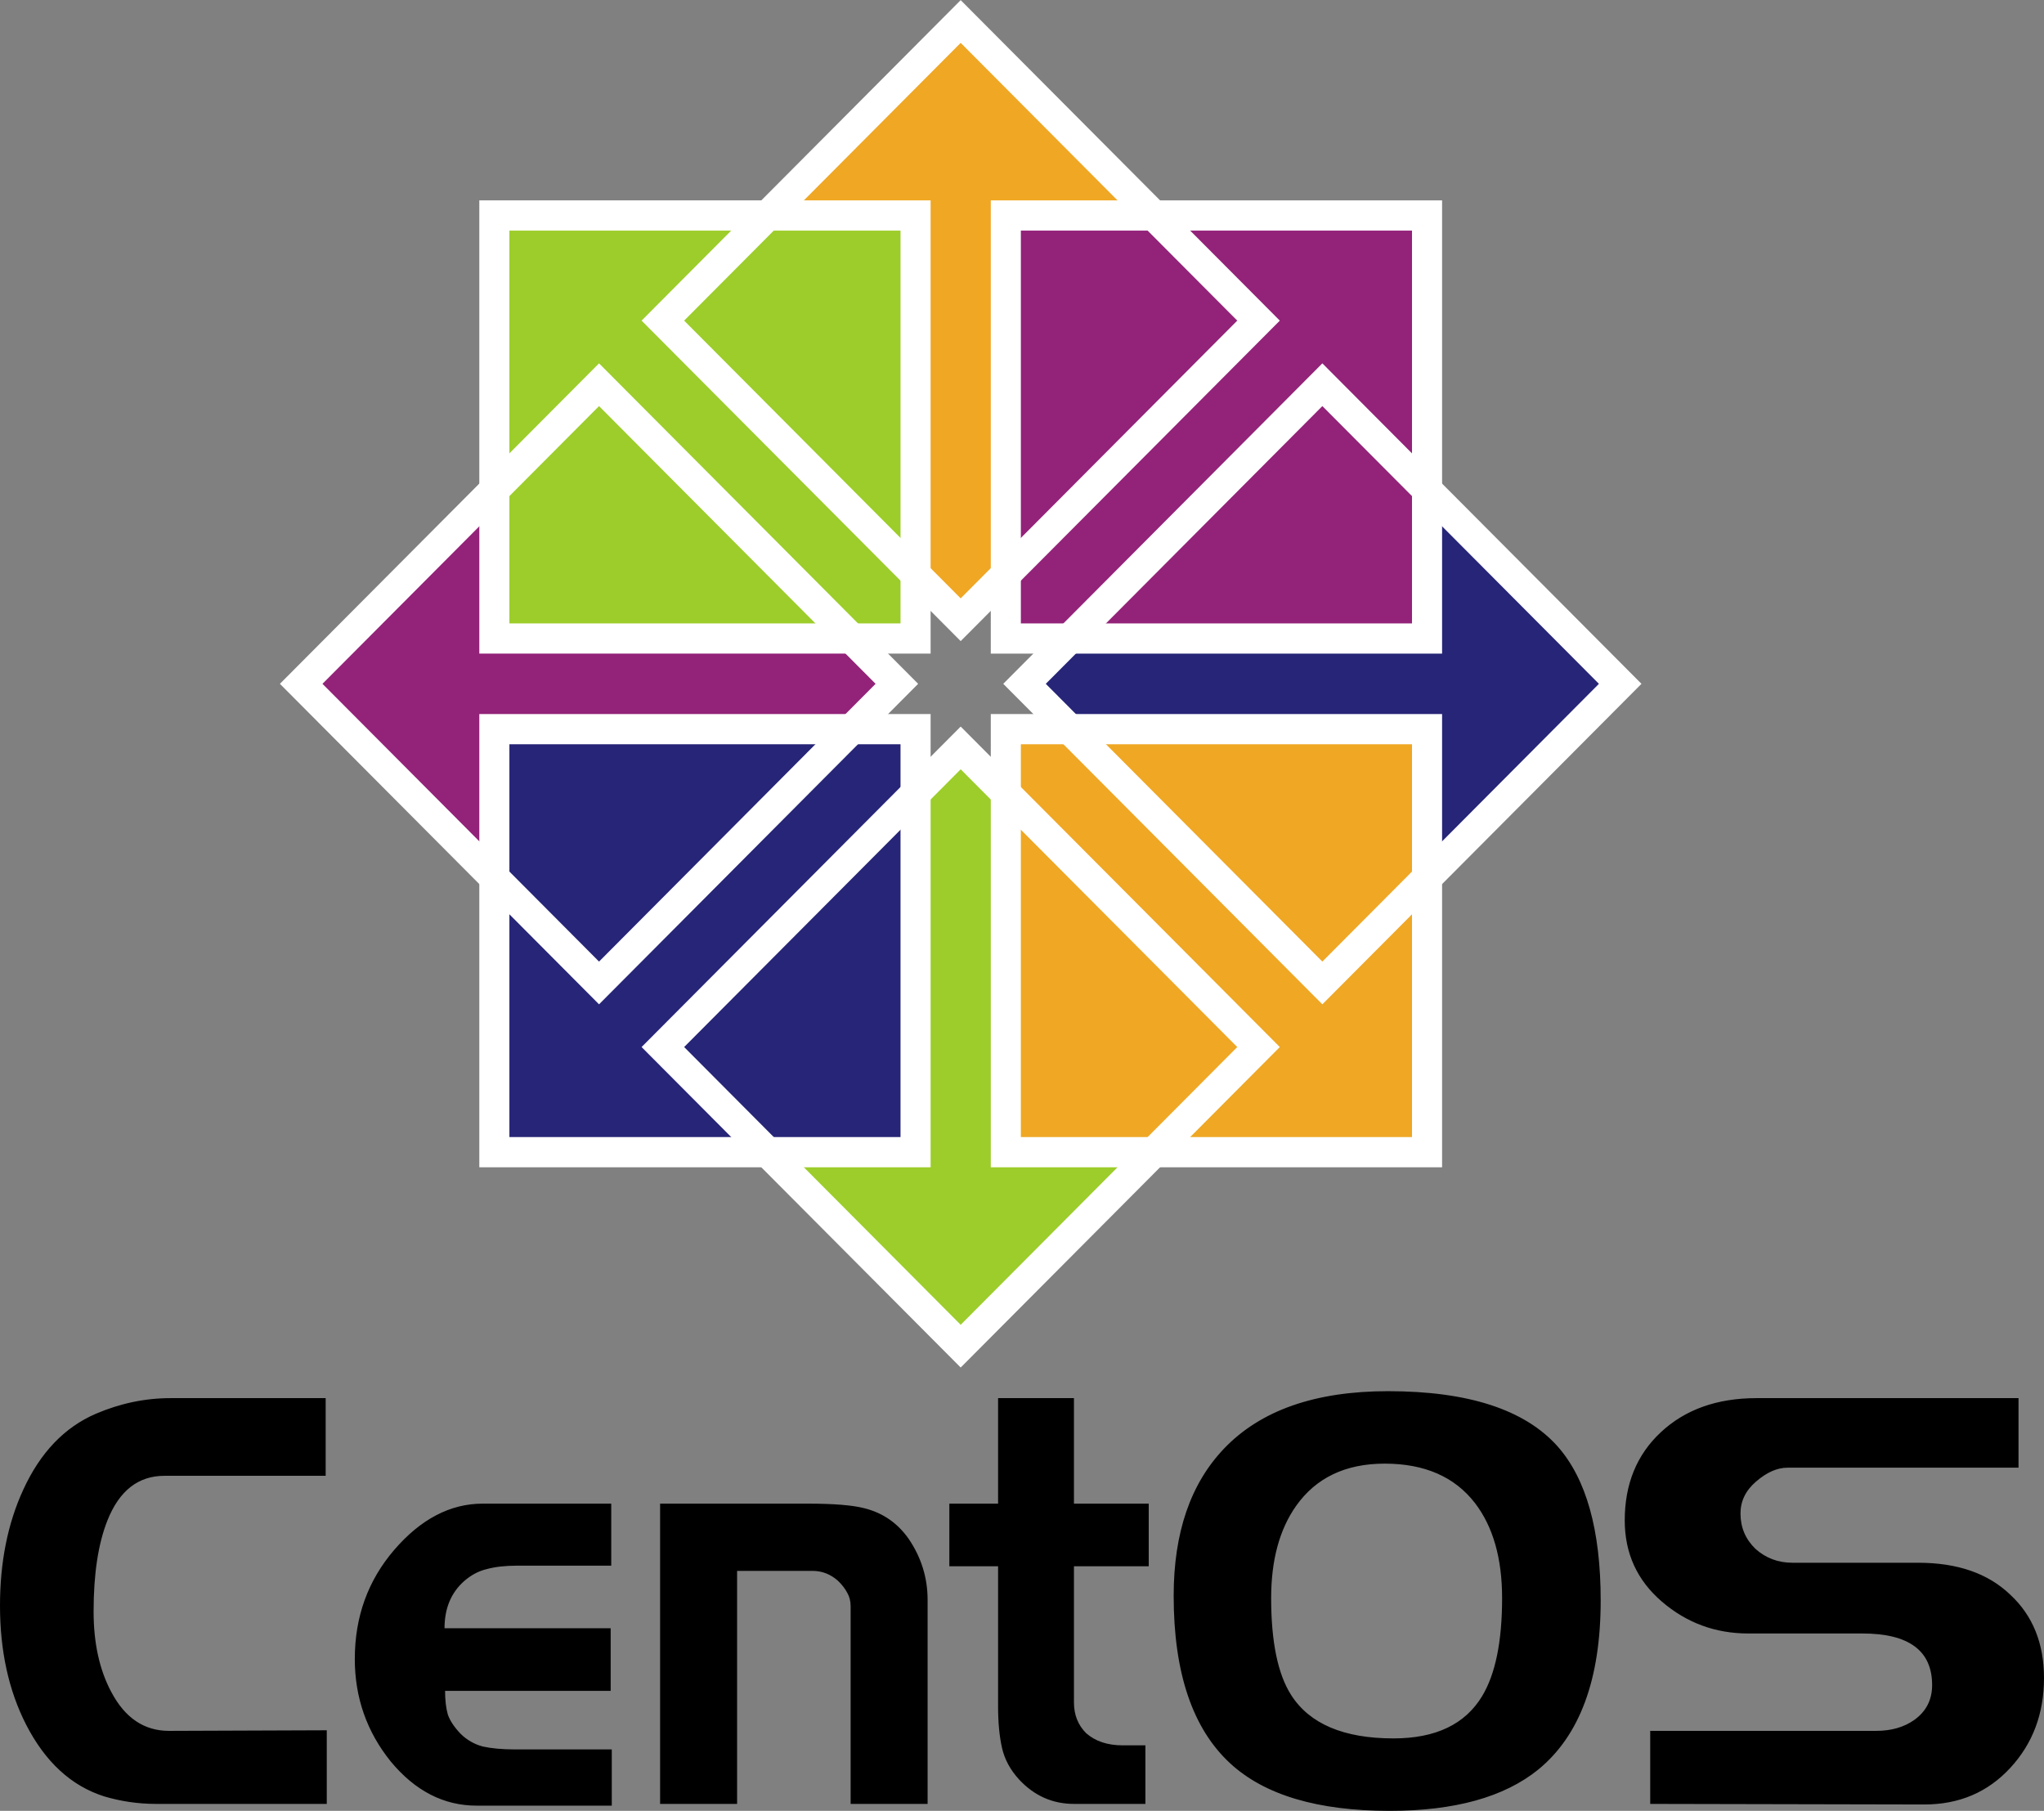
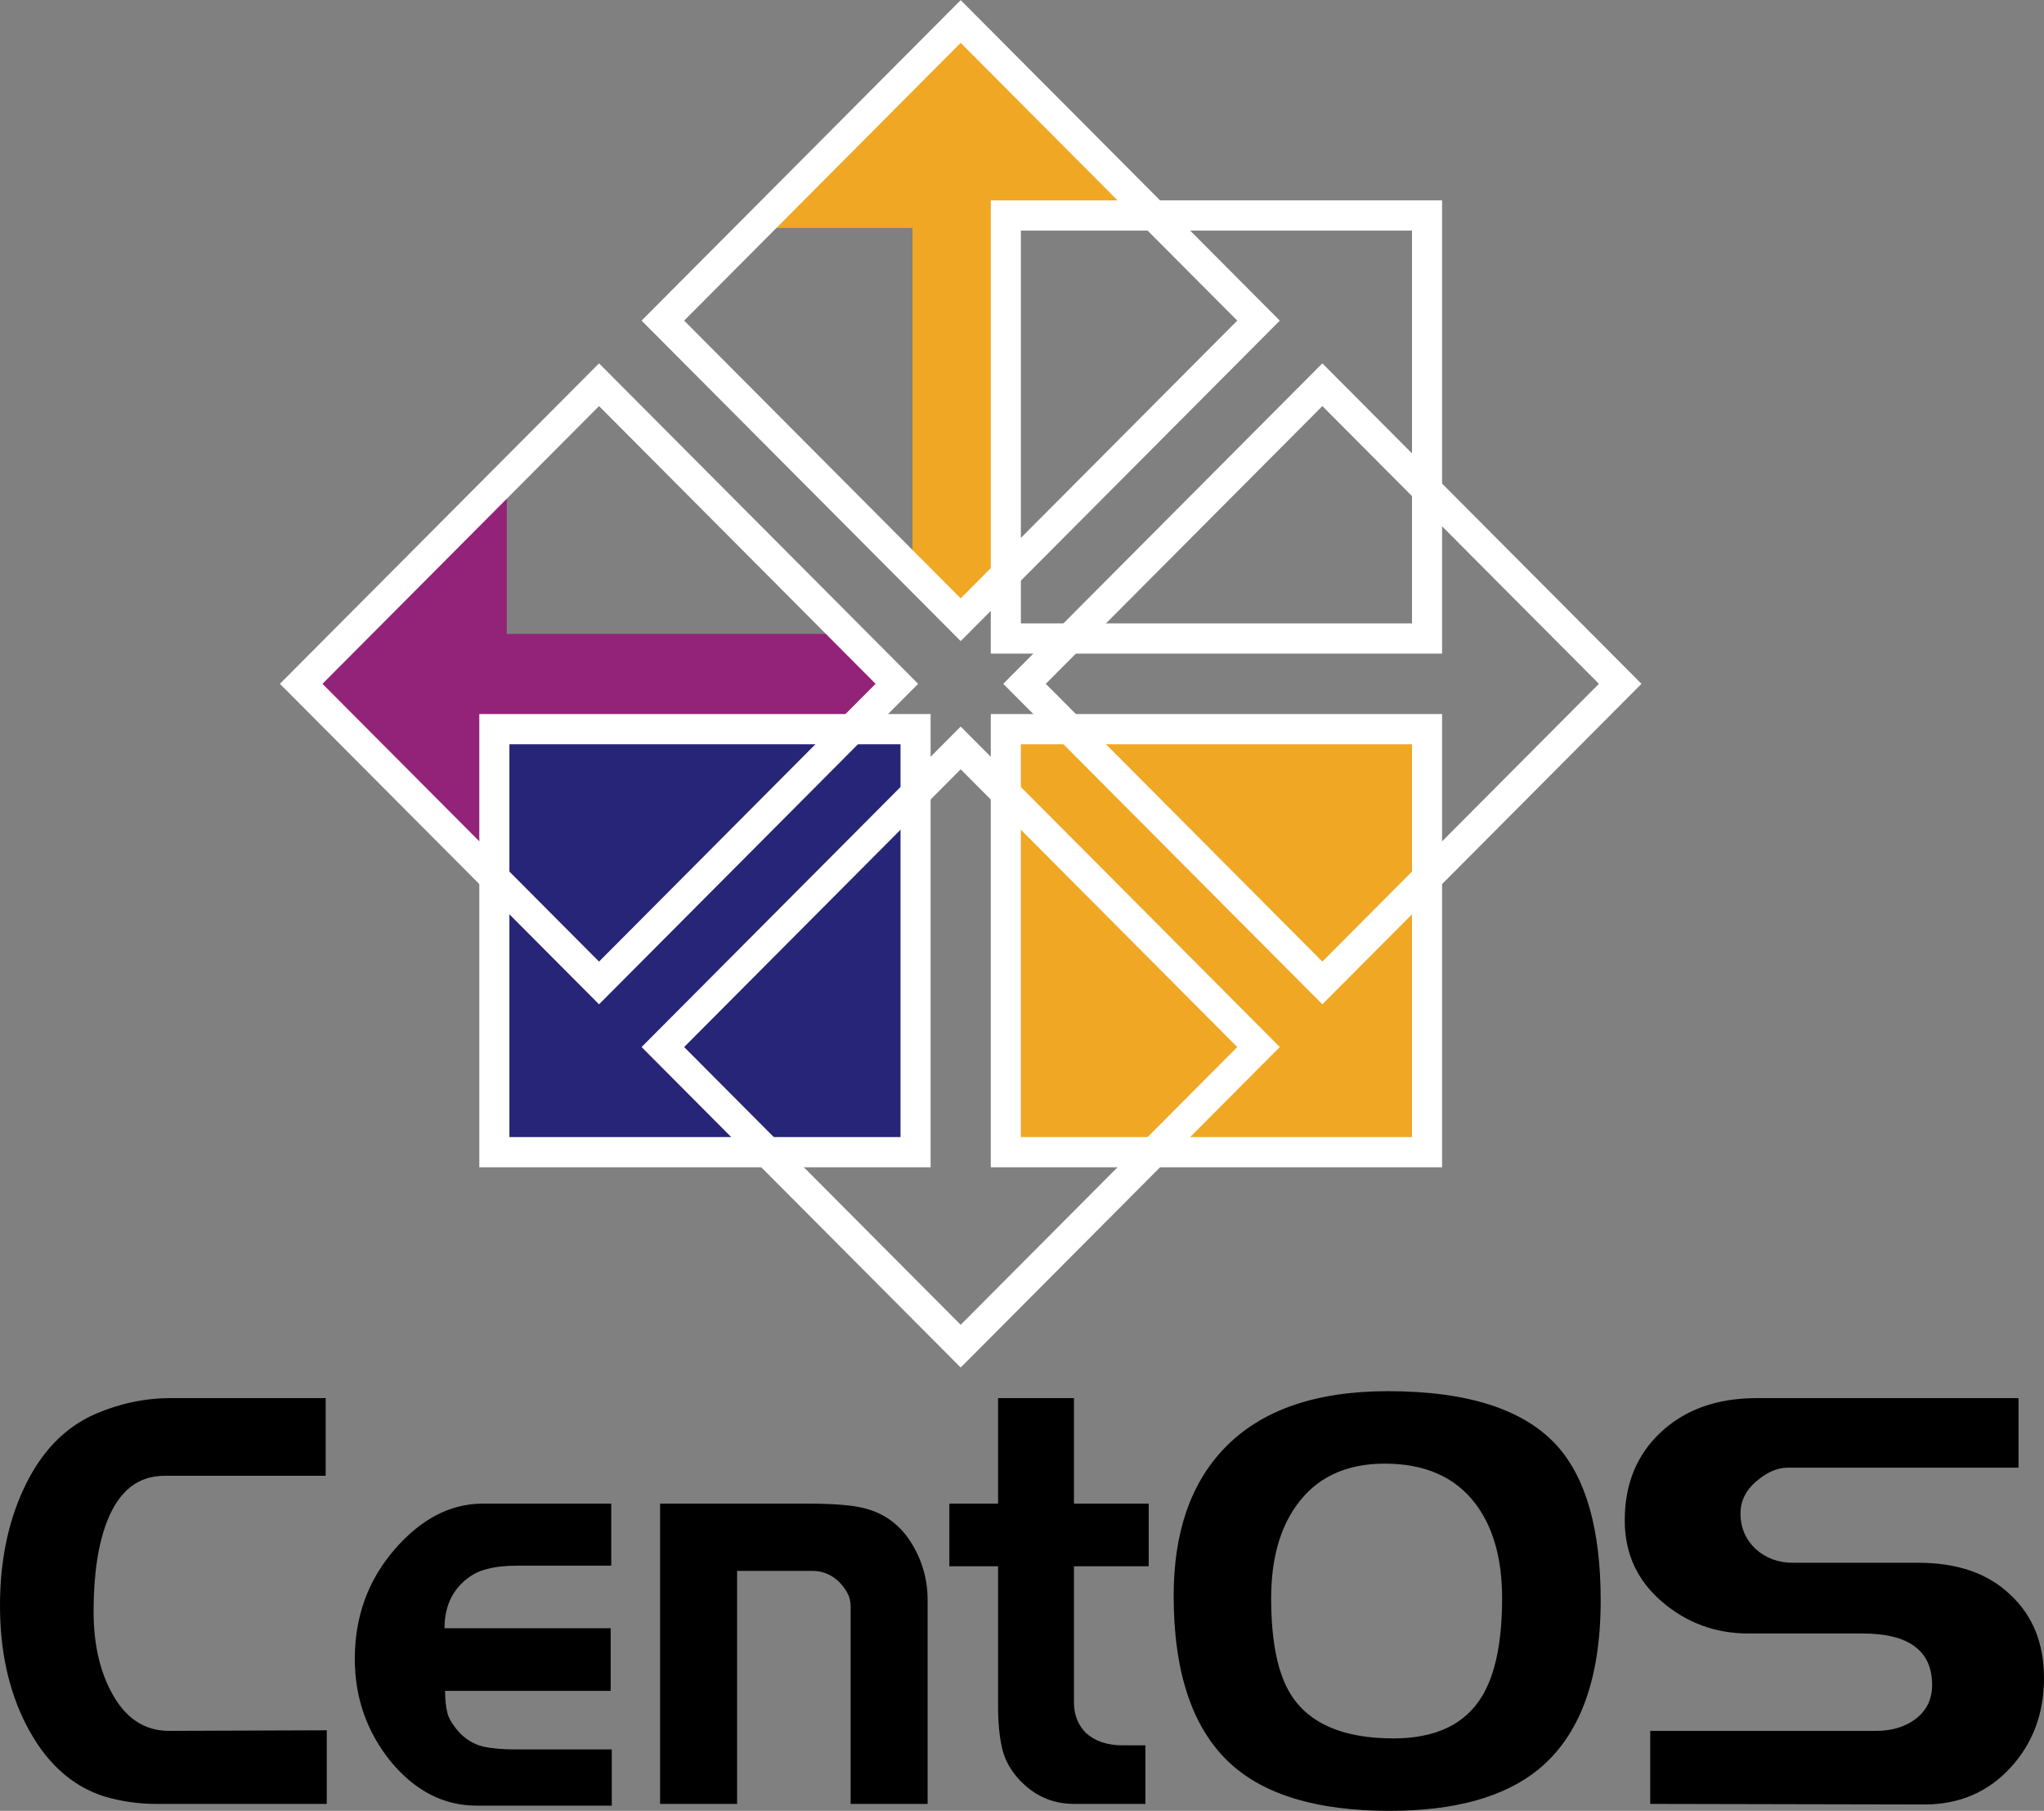
<svg xmlns="http://www.w3.org/2000/svg" width="263px" height="233px" viewBox="0 0 263 233" version="1.1">
  <rect x="0" y="0" width="263" height="233" fill="#808080" stroke="none" />
  <title>centosCentos</title>
  <desc>Created with Sketch.</desc>
  <g id="Page-1" stroke="none" stroke-width="1" fill="none" fill-rule="evenodd">
    <g id="centos" fill-rule="nonzero">
      <path d="M262.999,215.919 C262.999,220.494 261.551,224.347 258.653,227.48 C255.755,230.613 252.073,232.179 247.607,232.179 L212.332,232.105 L212.332,222.707 L241.407,222.707 C243.355,222.707 244.995,222.234 246.324,221.29 C247.844,220.196 248.605,218.704 248.605,216.815 C248.605,212.389 245.611,210.177 239.626,210.177 L224.945,210.177 C220.718,210.177 217.012,208.81 213.829,206.074 C210.646,203.34 209.054,199.858 209.054,195.632 C209.054,190.958 210.598,187.179 213.686,184.295 C216.821,181.362 220.932,179.895 226.015,179.895 L259.722,179.895 L259.722,188.844 L230.005,188.844 C228.675,188.844 227.321,189.441 225.944,190.635 C224.613,191.778 223.948,193.145 223.948,194.736 C223.948,196.527 224.589,198.044 225.872,199.287 C227.203,200.48 228.794,201.077 230.647,201.077 L246.823,201.077 C251.859,201.077 255.803,202.444 258.653,205.179 C261.551,207.864 263,211.444 263,215.919 L262.999,215.919 Z M193.274,205.627 C193.274,200.506 192.11,196.428 189.782,193.394 C187.169,190.013 183.297,188.323 178.166,188.323 C173.131,188.323 169.329,190.138 166.764,193.767 C164.626,196.801 163.558,200.754 163.558,205.627 C163.558,211.245 164.413,215.397 166.123,218.082 C168.499,221.811 172.893,223.677 179.306,223.677 C184.722,223.677 188.523,221.861 190.708,218.231 C192.418,215.398 193.274,211.196 193.274,205.627 Z M205.958,205.925 C205.958,216.068 203.274,223.329 197.906,227.704 C193.535,231.234 187.169,233 178.807,233 C169.543,233 162.702,230.961 158.284,226.884 C153.438,222.408 151.015,215.224 151.015,205.328 C151.015,197.224 153.177,190.909 157.5,186.384 C162.203,181.461 169.235,179 178.594,179 C188.903,179 196.171,181.362 200.4,186.085 C204.106,190.262 205.958,196.875 205.958,205.925 Z M147.806,201.525 L138.185,201.525 L138.185,219.051 C138.185,220.642 138.707,221.96 139.752,223.004 C140.94,224.049 142.508,224.57 144.455,224.57 L147.378,224.57 L147.378,232.105 L138.185,232.105 C135.43,232.105 133.078,231.06 131.13,228.971 C129.99,227.728 129.253,226.361 128.921,224.869 C128.588,223.377 128.422,221.612 128.422,219.573 L128.422,201.525 L122.151,201.525 L122.151,193.47 L128.422,193.47 L128.422,179.895 L138.185,179.895 L138.185,193.47 L147.806,193.47 L147.806,201.525 L147.806,201.525 Z M119.356,232.105 L109.45,232.105 L109.45,206.672 C109.45,206.025 109.308,205.454 109.022,204.956 C108.738,204.409 108.334,203.887 107.812,203.39 C106.862,202.545 105.769,202.122 104.534,202.122 L94.842,202.122 L94.842,232.106 L84.935,232.106 L84.935,193.469 L103.891,193.469 C107.263,193.469 109.711,193.667 111.23,194.065 C113.606,194.662 115.507,195.98 116.931,198.018 C118.547,200.405 119.354,203.016 119.354,205.85 L119.354,232.104 L119.356,232.105 Z M78.719,232.329 L61.331,232.329 C57.102,232.329 53.42,230.439 50.286,226.66 C47.197,222.832 45.652,218.43 45.652,213.458 C45.652,208.038 47.339,203.364 50.712,199.436 C54.133,195.458 57.934,193.47 62.115,193.47 L78.648,193.47 L78.648,201.45 L66.531,201.45 C65.011,201.45 63.704,201.599 62.612,201.898 C61.567,202.146 60.593,202.669 59.69,203.464 C58.027,204.955 57.197,206.969 57.197,209.505 L78.575,209.505 L78.575,217.56 L57.268,217.56 C57.268,218.754 57.386,219.773 57.624,220.618 C57.909,221.414 58.455,222.234 59.262,223.08 C60.053,223.866 61.036,224.431 62.113,224.72 C63.253,224.969 64.632,225.093 66.246,225.093 L78.717,225.093 L78.717,232.329 L78.719,232.329 Z M42.045,232.105 L20.025,232.105 C17.781,232.103 15.548,231.776 13.397,231.135 C9.17,229.793 5.82,226.709 3.35,221.886 C1.117,217.511 0,212.414 0,206.597 C0,200.977 0.998,196.005 2.993,191.679 C5.179,186.905 8.291,183.649 12.329,181.908 C15.466,180.566 18.671,179.895 21.949,179.895 L41.903,179.895 L41.903,189.889 L21.164,189.889 C17.792,189.889 15.345,191.803 13.824,195.632 C12.637,198.615 12.043,202.519 12.043,207.342 C12.043,211.419 12.803,214.876 14.323,217.709 C16.081,221.041 18.552,222.707 21.735,222.707 L42.045,222.632 L42.045,232.105 L42.045,232.105 Z" id="Shape" fill="#000000" />
      <polygon id="Path" fill="#932279" points="109.812 81.562 116.148 87.891 109.812 94.216 65.208 94.216 65.208 115.299 38.006 87.891 65.208 60.942 65.208 81.562 109.812 81.562" />
      <polygon id="Path" fill="#EFA724" points="130.009 74.128 123.71 80.491 117.409 74.128 117.409 29.333 96.417 29.333 123.709 2.014 150.541 29.333 130.009 29.333 130.009 74.128" />
-       <polygon id="Path" fill="#262577" points="137.413 94.411 131.075 88.086 137.413 81.757 182.016 81.757 182.016 60.675 209.218 88.084 182.016 115.031 182.016 94.411 137.413 94.411" />
-       <path d="M117.215,101.847 L123.514,95.482 L129.815,101.847 L129.815,146.642 L150.807,146.642 L123.515,173.959 L96.684,146.642 L117.215,146.642 L117.215,101.847 L117.215,101.847 Z M63.609,27.727 L117.806,27.727 L117.806,82.157 L63.609,82.157 L63.609,27.727 Z" id="Shape" fill="#9CCD2A" />
-       <path d="M61.674,25.784 L119.742,25.784 L119.742,84.1 L61.673,84.1 L61.673,25.783 L61.674,25.784 Z M65.544,80.213 L115.87,80.213 L115.87,29.671 L65.544,29.671 L65.544,80.213 L65.544,80.213 Z" id="Shape" fill="#FFFFFF" />
-       <polygon id="Path" fill="#932279" points="129.418 27.727 183.614 27.727 183.614 82.157 129.418 82.157" />
      <path d="M127.483,25.784 L185.552,25.784 L185.552,84.1 L127.483,84.1 L127.483,25.783 L127.483,25.784 Z M131.354,80.213 L181.68,80.213 L181.68,29.671 L131.354,29.671 L131.354,80.213 L131.354,80.213 Z" id="Shape" fill="#FFFFFF" />
      <polygon id="Path" fill="#EFA724" points="129.418 93.818 183.614 93.818 183.614 148.247 129.418 148.247" />
      <path d="M127.483,91.875 L185.552,91.875 L185.552,150.192 L127.483,150.192 L127.483,91.875 Z M131.354,146.304 L181.68,146.304 L181.68,95.762 L131.354,95.762 L131.354,146.304 Z" id="Shape" fill="#FFFFFF" />
      <polygon id="Path" fill="#262577" points="63.609 93.818 117.806 93.818 117.806 148.247 63.609 148.247" />
      <path d="M61.674,91.875 L119.742,91.875 L119.742,150.192 L61.673,150.192 L61.673,91.875 L61.674,91.875 Z M65.544,146.304 L115.87,146.304 L115.87,95.762 L65.544,95.762 L65.544,146.304 Z" id="Shape" fill="#FFFFFF" />
      <path d="M77.078,129.224 L36.017,87.986 L77.077,46.751 L118.138,87.986 L77.078,129.224 Z M41.492,87.986 L77.078,123.725 L112.662,87.986 L77.077,52.25 L41.492,87.986 Z M123.611,82.489 L82.552,41.254 L123.611,0.017 L164.672,41.254 L123.611,82.489 Z M88.028,41.254 L123.611,76.99 L159.197,41.254 L123.611,5.516 L88.028,41.254 Z M170.147,129.224 L129.087,87.986 L170.147,46.751 L211.207,87.986 L170.147,129.224 L170.147,129.224 Z M134.561,87.986 L170.147,123.725 L205.732,87.986 L170.147,52.25 L134.561,87.986 Z M123.611,175.956 L82.552,134.721 L123.611,93.486 L164.672,134.721 L123.611,175.956 L123.611,175.956 Z M88.028,134.721 L123.611,170.458 L159.197,134.721 L123.611,98.984 L88.028,134.721 L88.028,134.721 Z" id="Shape" fill="#FFFFFF" />
    </g>
  </g>
</svg>